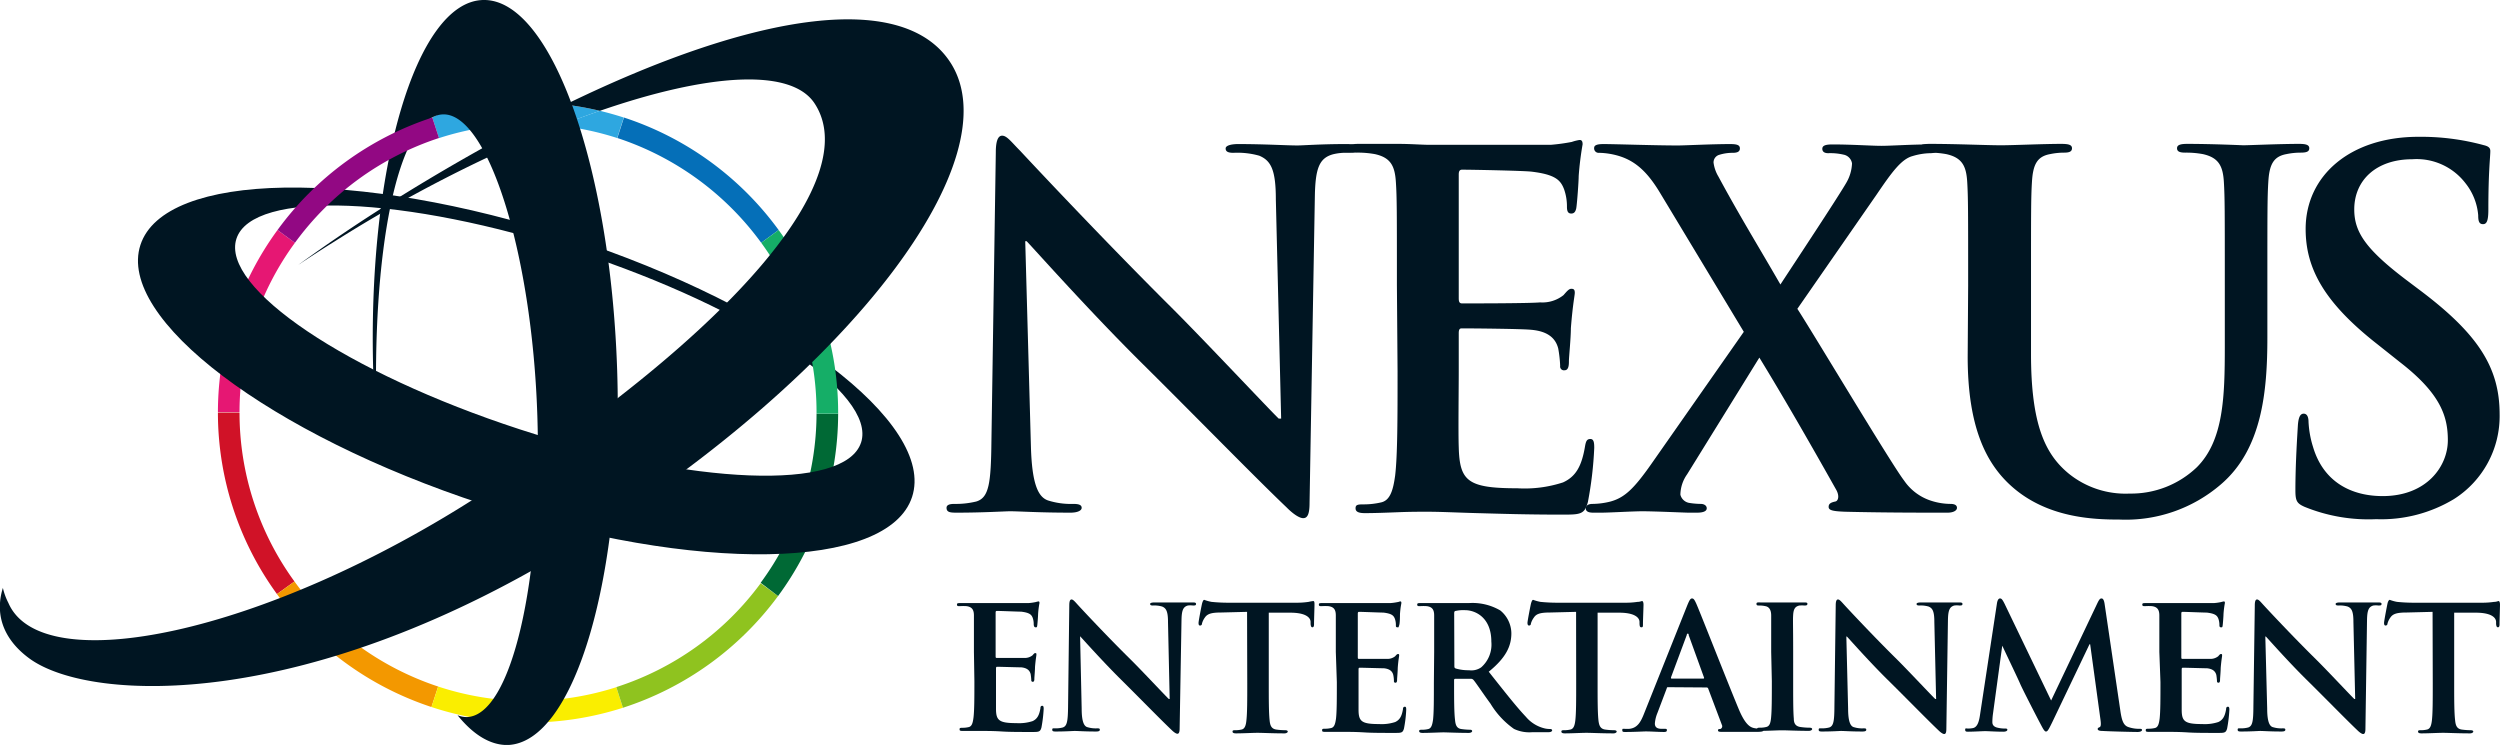
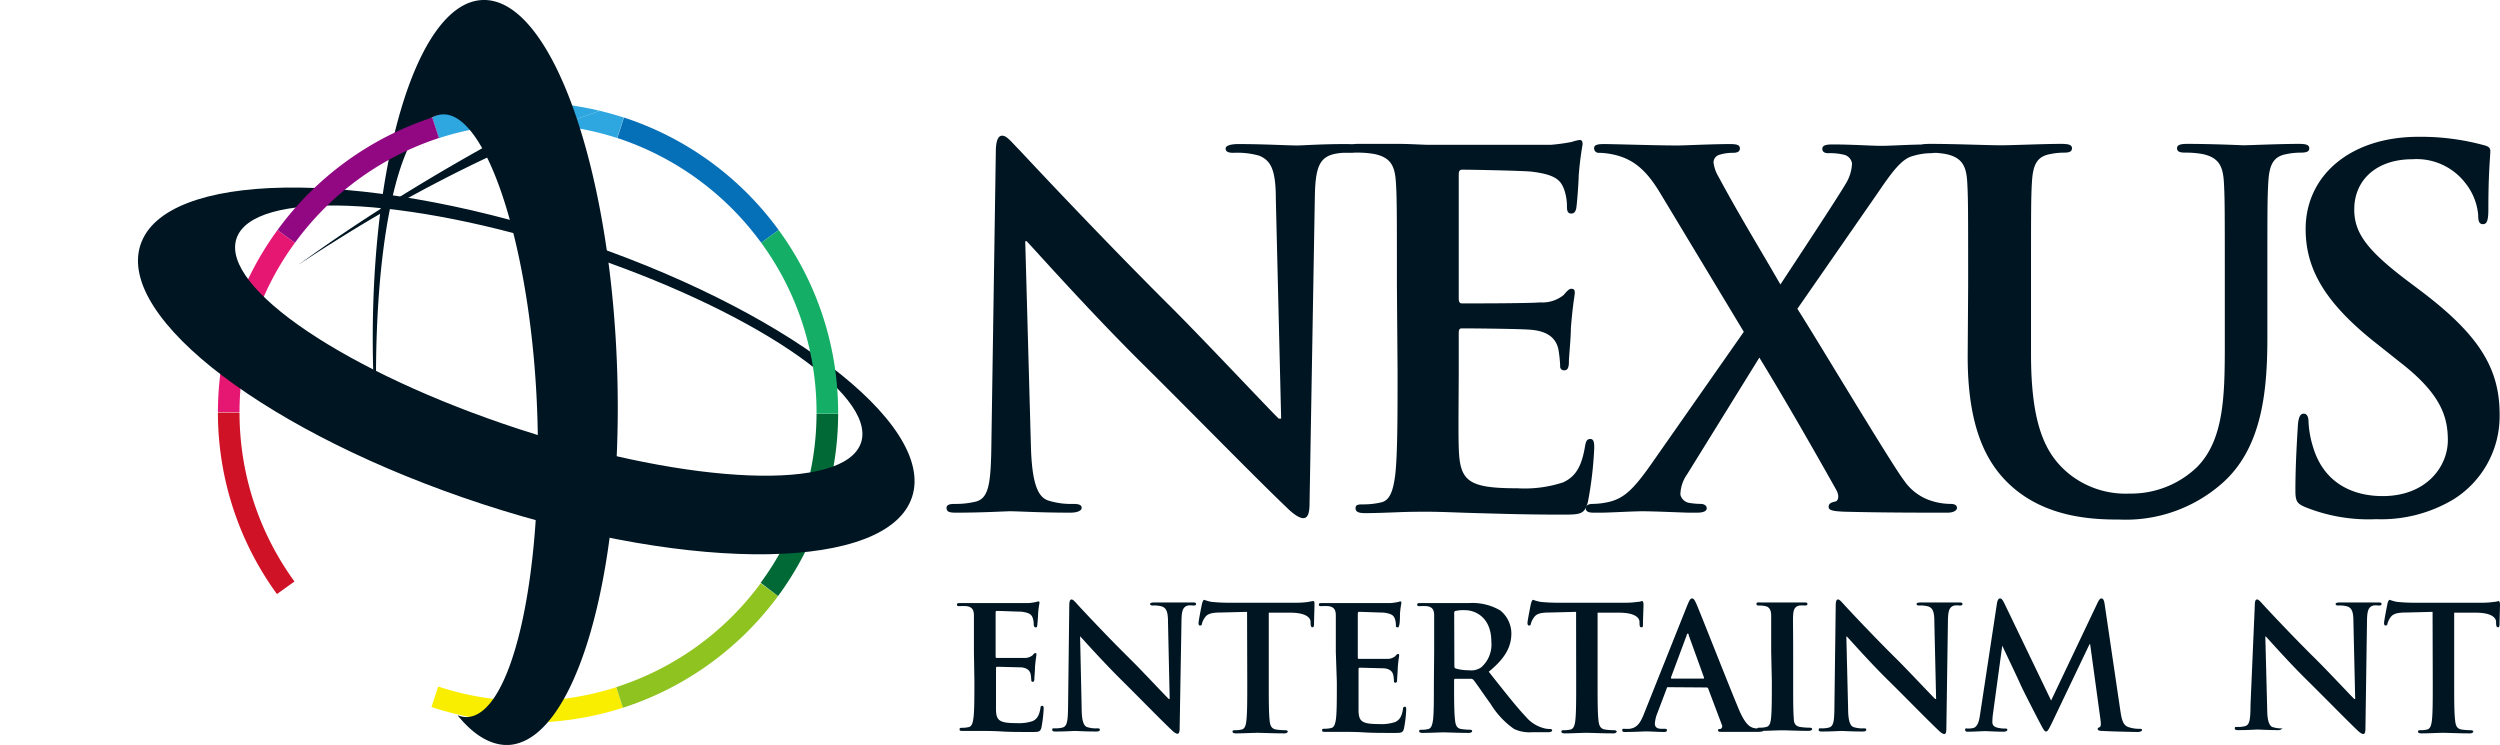
<svg xmlns="http://www.w3.org/2000/svg" viewBox="0 0 268.45 79.99">
  <defs>
    <style>.cls-1{fill:#001522;}.cls-2{fill:#2ea7e0;}.cls-3{fill:#e61773;}.cls-4{fill:#d01227;}.cls-5{fill:#f39800;}.cls-6{fill:#faee00;}.cls-7{fill:#8fc31f;}.cls-8{fill:#006935;}.cls-9{fill:#056fb8;}.cls-10{fill:#15ae67;}.cls-11{fill:#920883;}</style>
  </defs>
  <title>Asset 1</title>
  <g id="Layer_2" data-name="Layer 2">
    <g id="レイヤー_1" data-name="レイヤー 1">
      <path class="cls-1" d="M110.7,47.93c.11,4.09.79,5.45,1.84,5.81a8.15,8.15,0,0,0,2.72.37c.58,0,.89.11.89.42s-.47.52-1.2.52c-3.41,0-5.5-.15-6.5-.15-.47,0-2.93.15-5.65.15-.68,0-1.16,0-1.16-.52,0-.31.32-.42.84-.42a9.28,9.28,0,0,0,2.36-.26c1.36-.42,1.57-1.94,1.62-6.49l.47-31c0-1,.16-1.79.68-1.79s1,.69,1.94,1.63c.63.68,8.59,9.21,16.23,16.81,3.57,3.56,10.64,11.1,11.53,11.94h.26L137,21.43c0-3.19-.52-4.18-1.78-4.71a8.61,8.61,0,0,0-2.77-.31c-.63,0-.84-.16-.84-.47s.58-.47,1.36-.47c2.72,0,5.24.15,6.34.15.57,0,2.56-.15,5.13-.15.68,0,1.2,0,1.2.47s-.31.47-.94.47a5.62,5.62,0,0,0-1.57.16c-1.47.41-1.88,1.51-1.94,4.45l-.57,33c0,1.15-.21,1.62-.68,1.62s-1.21-.57-1.78-1.15c-3.3-3.14-10-10-15.45-15.4-5.71-5.65-11.52-12.2-12.47-13.19h-.15Z" />
      <path class="cls-1" d="M150,30.65c0-8,0-9.42-.11-11.1s-.52-2.62-2.25-3a10.32,10.32,0,0,0-2-.16c-.58,0-.89-.11-.89-.47s.37-.47,1.15-.47c1.42,0,2.93,0,4.24,0s2.57.1,3.3.1c1.68,0,12.1,0,13.09,0a20.57,20.57,0,0,0,2.25-.31,4.49,4.49,0,0,1,.84-.21c.27,0,.32.21.32.47a33.75,33.75,0,0,0-.42,3.4c0,.53-.16,2.83-.26,3.46-.06.26-.16.57-.53.57s-.47-.26-.47-.73a5.58,5.58,0,0,0-.31-1.88c-.37-.95-.89-1.58-3.51-1.89-.89-.1-6.39-.21-7.44-.21-.26,0-.36.16-.36.52V32c0,.37.05.58.36.58,1.16,0,7.18,0,8.38-.11a3.63,3.63,0,0,0,2.51-.78c.37-.42.58-.68.84-.68s.37.1.37.42-.21,1.15-.42,3.82c0,1.05-.21,3.14-.21,3.51s0,1-.47,1a.41.41,0,0,1-.47-.47,13,13,0,0,0-.21-1.88c-.26-1-1-1.84-2.93-2-1-.1-6.18-.15-7.44-.15-.26,0-.31.21-.31.52v4.14c0,1.78-.06,6.6,0,8.11.1,3.62.94,4.4,6.28,4.4a13.24,13.24,0,0,0,4.92-.63c1.36-.62,2-1.72,2.36-3.87.1-.58.21-.79.58-.79s.41.42.41.95a40,40,0,0,1-.68,5.81c-.36,1.36-.83,1.36-2.82,1.36-3.93,0-6.81-.1-9.06-.16s-3.88-.15-5.45-.15c-.58,0-1.73,0-3,.05s-2.57.1-3.62.1c-.68,0-1-.15-1-.52s.21-.42.84-.42a8.24,8.24,0,0,0,1.89-.21c1-.21,1.31-1.36,1.52-2.88.26-2.2.26-6.33.26-11.15Z" />
      <path class="cls-1" d="M193,33.16c1.67,2.57,10.15,16.76,11.46,18.44a5.58,5.58,0,0,0,3,2.2,6.87,6.87,0,0,0,2,.31c.37,0,.68.11.68.42s-.42.52-1,.52h-1.57c-1.26,0-5.4,0-9.43-.1-1.36-.05-1.78-.16-1.78-.52s.26-.48.73-.58c.26-.05.47-.52.11-1.21-2.88-5.13-5.87-10.31-8.28-14.24l-7.75,12.52a3.89,3.89,0,0,0-.73,2.2,1.18,1.18,0,0,0,1,.89,8.17,8.17,0,0,0,1.2.1c.31,0,.63.16.63.47s-.37.47-1.05.47h-.94c-.32,0-3.61-.15-4.92-.15-1,0-3.56.15-4.4.15h-.89c-.53,0-.79-.15-.79-.47s.32-.47.73-.47a8.11,8.11,0,0,0,1.94-.26c1.52-.42,2.52-1.41,4.3-3.93l10-14.29-9-14.93c-1.26-2.09-2.51-3.35-4.34-3.93a8,8,0,0,0-2.2-.36.48.48,0,0,1-.53-.53c0-.31.37-.41,1-.41,1.26,0,5.5.15,8,.15.73,0,3.66-.15,5.6-.15.73,0,1.05.1,1.05.47s-.32.47-.79.47a4.77,4.77,0,0,0-1.41.21.85.85,0,0,0-.63.84,3.89,3.89,0,0,0,.53,1.51c2.25,4.19,4.6,8,6.65,11.58,1.51-2.31,6.33-9.59,7.12-11a4.48,4.48,0,0,0,.57-2,1.13,1.13,0,0,0-.89-.94,6.28,6.28,0,0,0-1.67-.16c-.32,0-.63-.11-.63-.47s.37-.47,1.1-.47c2,0,4.24.15,5.24.15s3.19-.15,5.13-.15c.57,0,.94.15.94.47s-.31.47-.84.47a7,7,0,0,0-1.88.31c-1.21.32-2.26,1.78-3.83,4.09Z" />
      <path class="cls-1" d="M211.34,30.65c0-8,0-9.42-.1-11.1s-.52-2.62-2.25-3a10.32,10.32,0,0,0-2-.16c-.58,0-.89-.11-.89-.47s.36-.47,1.15-.47c2.77,0,6.07.15,7.64.15,1.26,0,4.56-.15,6.44-.15.79,0,1.16.1,1.16.47s-.32.47-.84.47a7.49,7.49,0,0,0-1.52.16c-1.41.26-1.83,1.15-1.94,3-.1,1.68-.1,3.14-.1,11.1V38c0,7.6,1.52,10.79,4.08,12.88A9.7,9.7,0,0,0,228.68,53a10.22,10.22,0,0,0,7.22-2.83c2.88-2.88,3-7.59,3-13V30.65c0-8,0-9.42-.1-11.1s-.53-2.62-2.25-3a9.73,9.73,0,0,0-1.89-.16c-.58,0-.89-.11-.89-.47s.37-.47,1.1-.47c2.67,0,6,.15,6,.15.63,0,3.93-.15,6-.15.73,0,1.1.1,1.1.47s-.31.47-.94.47a7.49,7.49,0,0,0-1.52.16c-1.41.26-1.83,1.15-1.94,3-.1,1.68-.1,3.14-.1,11.1v5.6c0,5.82-.58,12-5,15.77a15.65,15.65,0,0,1-10.89,3.77c-2.77,0-7.8-.16-11.63-3.62-2.66-2.4-4.66-6.28-4.66-13.87Z" />
      <path class="cls-1" d="M247.48,54.43c-.84-.37-1-.63-1-1.79,0-2.87.21-6,.26-6.86s.21-1.36.63-1.36.52.47.52.89a10.64,10.64,0,0,0,.48,2.67c1.15,3.88,4.24,5.29,7.48,5.29,4.72,0,7-3.19,7-6,0-2.56-.78-5-5.13-8.37L255.33,37c-5.76-4.5-7.75-8.17-7.75-12.41,0-5.76,4.82-9.9,12.1-9.9a25.58,25.58,0,0,1,7,.89c.47.11.73.26.73.63,0,.68-.21,2.2-.21,6.28,0,1.16-.15,1.58-.57,1.58s-.52-.32-.52-.95a6.36,6.36,0,0,0-1.37-3.45,6.6,6.6,0,0,0-5.7-2.57c-3.88,0-6.24,2.25-6.24,5.39,0,2.41,1.21,4.25,5.56,7.55l1.46,1.1c6.34,4.76,8.59,8.37,8.59,13.35a10.54,10.54,0,0,1-4.92,9.11,15.11,15.11,0,0,1-8.33,2.15A18.18,18.18,0,0,1,247.48,54.43Z" />
      <path class="cls-1" d="M104.58,70c0-2.8,0-3.32,0-3.91s-.19-.92-.79-1a4.57,4.57,0,0,0-.72,0c-.2,0-.31,0-.31-.17s.12-.16.4-.16l1.49,0,1.16,0c.59,0,4.26,0,4.61,0a5.47,5.47,0,0,0,.79-.11,2.64,2.64,0,0,1,.3-.07c.09,0,.11.07.11.17a9.83,9.83,0,0,0-.15,1.19c0,.19-.06,1-.09,1.22s-.06.2-.19.2S111,67.21,111,67a2,2,0,0,0-.11-.66c-.13-.33-.32-.55-1.24-.66-.31,0-2.25-.08-2.61-.08-.1,0-.13.06-.13.19v4.66c0,.13,0,.2.13.2.4,0,2.52,0,2.94,0a1.33,1.33,0,0,0,.89-.28c.13-.15.2-.24.29-.24s.13,0,.13.15-.07.4-.15,1.34c0,.37-.07,1.11-.07,1.24s0,.35-.16.35a.15.15,0,0,1-.17-.17,6.22,6.22,0,0,0-.07-.66c-.1-.37-.35-.65-1-.72-.35,0-2.17-.06-2.61-.06-.09,0-.11.08-.11.19v1.45c0,.63,0,2.32,0,2.86,0,1.27.33,1.55,2.21,1.55a4.69,4.69,0,0,0,1.73-.22c.48-.23.7-.61.83-1.37,0-.2.07-.27.2-.27s.15.14.15.33a14.78,14.78,0,0,1-.24,2c-.13.48-.3.48-1,.48-1.38,0-2.39,0-3.18-.05s-1.37-.06-1.92-.06c-.2,0-.61,0-1.05,0s-.9,0-1.27,0-.37-.06-.37-.19.07-.15.3-.15a2.89,2.89,0,0,0,.66-.07c.37-.07.46-.48.53-1,.1-.78.1-2.23.1-3.93Z" />
      <path class="cls-1" d="M116.15,76.09c0,1.44.27,1.92.64,2a3,3,0,0,0,1,.12c.2,0,.31,0,.31.15s-.16.19-.42.19c-1.2,0-1.93-.06-2.28-.06-.17,0-1,.06-2,.06-.24,0-.41,0-.41-.19s.11-.15.3-.15a2.91,2.91,0,0,0,.82-.09c.48-.15.56-.68.58-2.28L114.82,65c0-.37.06-.63.24-.63s.37.24.68.58,3,3.24,5.71,5.91c1.26,1.25,3.74,3.91,4.06,4.2h.09l-.18-8.27c0-1.13-.19-1.48-.63-1.66a3,3,0,0,0-1-.11c-.22,0-.29-.06-.29-.17s.2-.16.48-.16c1,0,1.84,0,2.23,0,.2,0,.9,0,1.8,0,.24,0,.42,0,.42.16s-.11.17-.33.17a2.2,2.2,0,0,0-.55,0c-.52.15-.66.54-.68,1.57l-.2,11.63c0,.4-.08.57-.24.57s-.43-.21-.63-.41c-1.16-1.1-3.52-3.52-5.43-5.41s-4.06-4.3-4.39-4.65h0Z" />
      <path class="cls-1" d="M133.91,65.7l-2.74.07c-1.07,0-1.51.13-1.79.54a2,2,0,0,0-.31.64c0,.15-.09.22-.21.22s-.16-.09-.16-.29.35-2,.39-2.12.11-.35.22-.35a4.35,4.35,0,0,0,.79.22,17.72,17.72,0,0,0,1.84.09h7.3a8.47,8.47,0,0,0,1.27-.09,5.07,5.07,0,0,1,.5-.09c.12,0,.14.11.14.39s-.05,1.65-.05,2.13c0,.19-.06.3-.17.3s-.18-.09-.2-.37l0-.2c0-.48-.53-1-2.17-1l-2.32,0v7.55c0,1.7,0,3.15.09,4,.05.51.16.92.72,1a7,7,0,0,0,.94.07c.2,0,.29.06.29.15s-.15.19-.35.19c-1.22,0-2.38-.06-2.89-.06s-1.59.06-2.32.06c-.24,0-.37-.06-.37-.19s.07-.15.29-.15a2.92,2.92,0,0,0,.67-.07c.37-.07.48-.48.53-1,.09-.78.09-2.23.09-3.93Z" />
      <path class="cls-1" d="M143.44,70c0-2.8,0-3.32,0-3.91s-.18-.92-.79-1a4.57,4.57,0,0,0-.72,0c-.2,0-.31,0-.31-.17s.13-.16.4-.16l1.5,0,1.16,0c.59,0,4.25,0,4.6,0a5.66,5.66,0,0,0,.8-.11c.09,0,.2-.07.29-.07s.11.07.11.17-.09.35-.15,1.19c0,.19,0,1-.09,1.22s0,.2-.18.2-.17-.09-.17-.26a2,2,0,0,0-.11-.66c-.13-.33-.31-.55-1.23-.66-.32,0-2.25-.08-2.62-.08-.09,0-.13.06-.13.19v4.66c0,.13,0,.2.13.2.41,0,2.52,0,3,0a1.3,1.3,0,0,0,.88-.28c.13-.15.21-.24.3-.24s.13,0,.13.15-.08.4-.15,1.34c0,.37-.07,1.11-.07,1.24s0,.35-.17.35a.15.15,0,0,1-.17-.17,3.37,3.37,0,0,0-.07-.66c-.09-.37-.35-.65-1-.72-.35,0-2.18-.06-2.62-.06-.09,0-.11.08-.11.19v1.45c0,.63,0,2.32,0,2.86,0,1.27.33,1.55,2.21,1.55a4.66,4.66,0,0,0,1.73-.22c.48-.23.7-.61.83-1.37,0-.2.08-.27.21-.27s.14.14.14.33a13.39,13.39,0,0,1-.24,2c-.13.48-.29.48-1,.48-1.38,0-2.4,0-3.19-.05s-1.36-.06-1.91-.06c-.21,0-.61,0-1.06,0s-.9,0-1.27,0-.36-.06-.36-.19.07-.15.29-.15a2.76,2.76,0,0,0,.66-.07c.37-.07.46-.48.54-1,.09-.78.09-2.23.09-3.93Z" />
      <path class="cls-1" d="M154,70c0-2.8,0-3.32,0-3.91s-.18-.92-.79-1a4.57,4.57,0,0,0-.72,0c-.2,0-.31,0-.31-.17s.13-.16.41-.16c1,0,2.13,0,2.52,0,.63,0,2,0,2.6,0a5.91,5.91,0,0,1,3.39.79A3.21,3.21,0,0,1,162.29,68c0,1.37-.57,2.62-2.43,4.13,1.64,2.06,2.91,3.7,4,4.85a3.77,3.77,0,0,0,2.07,1.25,2.56,2.56,0,0,0,.51.05c.15,0,.23.06.23.15s-.13.19-.35.19h-1.75a3.85,3.85,0,0,1-2-.35,9,9,0,0,1-2.52-2.71c-.74-1-1.58-2.27-1.82-2.54a.38.38,0,0,0-.34-.13l-1.6,0a.13.13,0,0,0-.15.15v.25c0,1.72,0,3.17.1,4,.05.53.16.94.72,1a7.54,7.54,0,0,0,.9.07c.15,0,.22.06.22.15s-.13.19-.37.19c-1.07,0-2.43-.06-2.71-.06s-1.51.06-2.25.06c-.23,0-.36-.06-.36-.19s.07-.15.29-.15a2.76,2.76,0,0,0,.66-.07c.37-.07.46-.48.54-1,.09-.78.09-2.23.09-3.93Zm2.17,1.46c0,.2,0,.27.17.33a4.84,4.84,0,0,0,1.4.18,1.84,1.84,0,0,0,1.31-.31,3.25,3.25,0,0,0,1.09-2.76c0-2.62-1.74-3.38-2.82-3.38a3.75,3.75,0,0,0-1,.08c-.13,0-.17.11-.17.26Z" />
      <path class="cls-1" d="M169.24,65.7l-2.75.07c-1.07,0-1.51.13-1.78.54a2.07,2.07,0,0,0-.32.64c0,.15-.09.22-.2.22s-.17-.09-.17-.29.35-2,.39-2.12.11-.35.22-.35a4.63,4.63,0,0,0,.79.22,18.06,18.06,0,0,0,1.85.09h7.29a8.35,8.35,0,0,0,1.27-.09c.28,0,.43-.09.5-.09s.15.11.15.39-.06,1.65-.06,2.13c0,.19,0,.3-.16.3s-.19-.09-.21-.37v-.2c0-.48-.54-1-2.18-1l-2.32,0v7.55c0,1.7,0,3.15.09,4,.06.51.17.92.72,1a7.16,7.16,0,0,0,.94.07c.2,0,.3.06.3.15s-.15.19-.35.19c-1.22,0-2.38-.06-2.9-.06s-1.58.06-2.32.06c-.24,0-.37-.06-.37-.19s.08-.15.3-.15a2.83,2.83,0,0,0,.66-.07c.37-.07.48-.48.54-1,.09-.78.09-2.23.09-3.93Z" />
      <path class="cls-1" d="M179.13,73.79c-.09,0-.13,0-.16.14l-1,2.64a3.63,3.63,0,0,0-.27,1.12c0,.33.16.57.73.57h.28c.22,0,.28,0,.28.15s-.11.19-.32.19c-.59,0-1.38-.06-1.95-.06-.2,0-1.22.06-2.17.06-.24,0-.35,0-.35-.19s.07-.15.22-.15a5.3,5.3,0,0,0,.57,0c.85-.11,1.2-.74,1.56-1.66L181.18,65c.22-.53.33-.74.51-.74s.28.17.47.59c.44,1,3.39,8.53,4.56,11.33.7,1.66,1.24,1.92,1.63,2a3.61,3.61,0,0,0,.77.07c.15,0,.24,0,.24.15s-.17.19-.85.19-2,0-3.48,0c-.33,0-.55,0-.55-.15s.07-.15.25-.16a.31.31,0,0,0,.17-.43l-1.47-3.9a.18.18,0,0,0-.19-.13Zm3.76-.92c.09,0,.11-.06.09-.11l-1.65-4.56c0-.07,0-.16-.1-.16s-.09.09-.11.16l-1.69,4.54c0,.07,0,.13.07.13Z" />
      <path class="cls-1" d="M190.19,70c0-2.8,0-3.32,0-3.91s-.22-.93-.62-1a2.87,2.87,0,0,0-.67-.07c-.18,0-.29,0-.29-.18s.15-.15.44-.15c.7,0,1.86,0,2.4,0s1.54,0,2.24,0c.24,0,.39,0,.39.15s-.11.18-.29.18a4,4,0,0,0-.56,0c-.49.1-.64.41-.68,1s0,1.11,0,3.91v3.24c0,1.79,0,3.24.07,4,0,.5.18.83.74.9a7,7,0,0,0,.94.07c.2,0,.29.06.29.15s-.15.19-.35.19c-1.22,0-2.38-.06-2.87-.06s-1.59.06-2.32.06c-.24,0-.37-.06-.37-.19s.07-.15.29-.15a2.76,2.76,0,0,0,.66-.07c.37-.07.48-.39.54-.92.09-.78.09-2.23.09-4Z" />
      <path class="cls-1" d="M198.45,76.09c0,1.44.27,1.92.64,2a2.91,2.91,0,0,0,1,.12c.2,0,.31,0,.31.15s-.16.19-.42.19c-1.2,0-1.94-.06-2.29-.06-.16,0-1,.06-2,.06-.24,0-.4,0-.4-.19s.11-.15.29-.15a3,3,0,0,0,.83-.09c.48-.15.56-.68.57-2.28L197.12,65c0-.37.06-.63.24-.63s.37.24.68.58,3,3.24,5.71,5.91c1.25,1.25,3.74,3.91,4.06,4.2h.09l-.19-8.27c0-1.13-.18-1.48-.62-1.66a3,3,0,0,0-1-.11c-.22,0-.29-.06-.29-.17s.2-.16.47-.16c1,0,1.85,0,2.23,0,.21,0,.91,0,1.81,0,.24,0,.42,0,.42.16s-.11.17-.33.17a2.2,2.2,0,0,0-.55,0c-.52.15-.66.54-.68,1.57L209,78.25c0,.4-.07.57-.23.57s-.43-.21-.63-.41c-1.16-1.1-3.52-3.52-5.44-5.41s-4.05-4.3-4.38-4.65h-.06Z" />
      <path class="cls-1" d="M214.44,64.74c.06-.31.17-.48.32-.48s.25.09.49.57l5,10.39,5-10.52c.15-.29.24-.44.41-.44s.27.19.33.57l1.68,11.39c.16,1.16.35,1.69.9,1.86a3.49,3.49,0,0,0,1.14.18c.17,0,.3,0,.3.13s-.22.21-.48.21c-.46,0-3-.06-3.74-.11-.43,0-.54-.1-.54-.21s.08-.14.21-.2.16-.28.09-.79l-1.11-8.11h-.07l-4,8.37c-.42.86-.51,1-.68,1s-.35-.37-.64-.92c-.45-.85-1.9-3.67-2.12-4.19s-1.27-2.7-1.92-4.09H215l-1,7.34a6.67,6.67,0,0,0-.06.86c0,.35.24.52.56.59a3.17,3.17,0,0,0,.77.09c.15,0,.28,0,.28.13s-.17.21-.44.21c-.78,0-1.61-.06-1.94-.06s-1.23.06-1.82.06c-.19,0-.33,0-.33-.21s.11-.13.29-.13a2.55,2.55,0,0,0,.55-.05c.52-.11.67-.83.76-1.46Z" />
-       <path class="cls-1" d="M231.87,70c0-2.8,0-3.32,0-3.91s-.19-.92-.79-1a4.57,4.57,0,0,0-.72,0c-.2,0-.32,0-.32-.17s.13-.16.41-.16l1.49,0,1.16,0c.59,0,4.26,0,4.61,0a5.47,5.47,0,0,0,.79-.11,2.64,2.64,0,0,1,.3-.07c.09,0,.11.07.11.17a9.83,9.83,0,0,0-.15,1.19c0,.19-.06,1-.09,1.22s-.06.2-.19.2-.16-.09-.16-.26a2,2,0,0,0-.11-.66c-.13-.33-.32-.55-1.24-.66-.31,0-2.25-.08-2.61-.08-.1,0-.13.06-.13.19v4.66c0,.13,0,.2.13.2.4,0,2.52,0,2.94,0a1.33,1.33,0,0,0,.89-.28c.13-.15.2-.24.29-.24s.13,0,.13.15-.07.4-.15,1.34c0,.37-.07,1.11-.07,1.24s0,.35-.17.35a.15.15,0,0,1-.16-.17,6.22,6.22,0,0,0-.07-.66c-.1-.37-.35-.65-1-.72-.35,0-2.17-.06-2.61-.06-.09,0-.11.08-.11.19v1.45c0,.63,0,2.32,0,2.86,0,1.27.33,1.55,2.21,1.55a4.69,4.69,0,0,0,1.73-.22c.48-.23.7-.61.83-1.37,0-.2.07-.27.2-.27s.15.14.15.33a14.78,14.78,0,0,1-.24,2c-.13.48-.3.48-1,.48-1.38,0-2.39,0-3.18-.05s-1.37-.06-1.92-.06c-.2,0-.61,0-1,0s-.9,0-1.27,0-.37-.06-.37-.19.07-.15.3-.15a2.89,2.89,0,0,0,.66-.07c.37-.07.46-.48.53-1,.09-.78.09-2.23.09-3.93Z" />
-       <path class="cls-1" d="M243.45,76.09c0,1.44.27,1.92.64,2a3,3,0,0,0,1,.12c.2,0,.31,0,.31.15s-.16.19-.42.19c-1.2,0-1.94-.06-2.29-.06-.16,0-1,.06-2,.06-.24,0-.41,0-.41-.19s.11-.15.29-.15a3,3,0,0,0,.83-.09c.48-.15.56-.68.57-2.28L242.12,65c0-.37.06-.63.24-.63s.37.24.68.58,3,3.24,5.71,5.91c1.26,1.25,3.74,3.91,4.06,4.2h.09l-.19-8.27c0-1.13-.18-1.48-.62-1.66a3,3,0,0,0-1-.11c-.22,0-.29-.06-.29-.17s.2-.16.47-.16c1,0,1.85,0,2.23,0,.21,0,.91,0,1.81,0,.24,0,.42,0,.42.16s-.11.17-.33.17a2.2,2.2,0,0,0-.55,0c-.52.15-.66.54-.68,1.57L254,78.25c0,.4-.08.57-.24.57s-.43-.21-.63-.41c-1.16-1.1-3.52-3.52-5.44-5.41s-4.05-4.3-4.38-4.65h-.06Z" />
+       <path class="cls-1" d="M243.45,76.09c0,1.44.27,1.92.64,2a3,3,0,0,0,1,.12s-.16.19-.42.19c-1.2,0-1.94-.06-2.29-.06-.16,0-1,.06-2,.06-.24,0-.41,0-.41-.19s.11-.15.29-.15a3,3,0,0,0,.83-.09c.48-.15.56-.68.57-2.28L242.12,65c0-.37.06-.63.24-.63s.37.24.68.58,3,3.24,5.71,5.91c1.26,1.25,3.74,3.91,4.06,4.2h.09l-.19-8.27c0-1.13-.18-1.48-.62-1.66a3,3,0,0,0-1-.11c-.22,0-.29-.06-.29-.17s.2-.16.47-.16c1,0,1.85,0,2.23,0,.21,0,.91,0,1.81,0,.24,0,.42,0,.42.16s-.11.17-.33.17a2.2,2.2,0,0,0-.55,0c-.52.15-.66.54-.68,1.57L254,78.25c0,.4-.08.57-.24.57s-.43-.21-.63-.41c-1.16-1.1-3.52-3.52-5.44-5.41s-4.05-4.3-4.38-4.65h-.06Z" />
      <path class="cls-1" d="M261.21,65.7l-2.74.07c-1.07,0-1.51.13-1.79.54a2,2,0,0,0-.31.64c0,.15-.1.22-.21.22s-.16-.09-.16-.29.35-2,.38-2.12.12-.35.23-.35a4.35,4.35,0,0,0,.79.22,17.72,17.72,0,0,0,1.84.09h7.3a8.47,8.47,0,0,0,1.27-.09c.27,0,.42-.09.49-.09s.15.11.15.39-.05,1.65-.05,2.13c0,.19-.06.3-.17.3s-.18-.09-.2-.37l0-.2c0-.48-.53-1-2.17-1l-2.33,0v7.55c0,1.7,0,3.15.1,4,.05.51.16.92.71,1a7.3,7.3,0,0,0,.94.07c.21,0,.3.06.3.15s-.15.19-.35.19c-1.22,0-2.38-.06-2.89-.06s-1.59.06-2.32.06c-.24,0-.37-.06-.37-.19s.07-.15.29-.15a2.76,2.76,0,0,0,.66-.07c.37-.07.48-.48.54-1,.09-.78.09-2.23.09-3.93Z" />
      <path class="cls-2" d="M66.27,14.82l.71-2.2c-.84-.27-1.69-.51-2.56-.72-1.39.48-2.83,1-4.3,1.6A31.29,31.29,0,0,1,66.27,14.82Z" />
      <path class="cls-2" d="M56.61,13.31h.09a29.65,29.65,0,0,1,3.42.19c1.47-.58,2.91-1.12,4.3-1.6a34.47,34.47,0,0,0-3.7-.67C59.37,11.89,58,12.59,56.61,13.31Z" />
      <path class="cls-2" d="M56.7,11c-3.58,0-8.4.43-10.28,1.63l.72,2.2a30.93,30.93,0,0,1,9.47-1.51c1.39-.72,2.76-1.42,4.11-2.08A33.38,33.38,0,0,0,56.7,11Z" />
      <path class="cls-3" d="M31.67,26.07,29.8,24.7a33.17,33.17,0,0,0-6.4,19.54h2.32A30.76,30.76,0,0,1,31.67,26.07Z" />
      <path class="cls-4" d="M25.72,44.29v0H23.4v0a33.09,33.09,0,0,0,6.34,19.5l1.88-1.35A30.79,30.79,0,0,1,25.72,44.29Z" />
-       <path class="cls-5" d="M31.62,62.44l-1.88,1.35A33.42,33.42,0,0,0,46.33,75.92l.72-2.2A31.13,31.13,0,0,1,31.62,62.44Z" />
      <path class="cls-6" d="M56.7,75.27a30.82,30.82,0,0,1-9.65-1.55l-.72,2.2A33,33,0,0,0,56.7,77.59,33.33,33.33,0,0,0,66.89,76l-.71-2.21A30.94,30.94,0,0,1,56.7,75.27Z" />
      <path class="cls-7" d="M66.18,73.78,66.89,76A33.47,33.47,0,0,0,83.55,64l-1.87-1.37A31,31,0,0,1,66.18,73.78Z" />
      <path class="cls-8" d="M81.68,62.58,83.55,64A33.05,33.05,0,0,0,90,44.43H87.68A30.74,30.74,0,0,1,81.68,62.58Z" />
      <path class="cls-9" d="M81.74,26.07l1.87-1.37A33.38,33.38,0,0,0,67,12.62l-.71,2.2A31.14,31.14,0,0,1,81.74,26.07Z" />
      <path class="cls-1" d="M61.18,25.52c-22.88-7.47-43.52-7.12-46.1.78S29,46.67,51.84,54.14s43.52,7.12,46.1-.78S84.07,33,61.18,25.52Zm31.28,22c-1.72,5.26-18.12,4.62-36.65-1.42S23.67,30.89,25.39,25.63,43.51,21,62,27.06,94.18,42.27,92.46,47.53Z" />
      <path class="cls-1" d="M51.89,0c-7.23.15-12.51,18.18-11.8,40.27.08,2.65.25,5.24.49,7.74,0-1-.1-2-.13-3-.57-17.74,2.18-32.31,7-32.72s9.68,14.62,10.25,32.36S54.9,76.85,50.13,77a2.65,2.65,0,0,1-1-.2C50.79,78.86,52.6,80,54.47,80,61.7,79.83,67,61.8,66.27,39.72S59.12-.15,51.89,0Z" />
      <path class="cls-10" d="M83.61,24.7l-1.87,1.37a30.81,30.81,0,0,1,5.94,18.22v.13H90v-.14A33.15,33.15,0,0,0,83.61,24.7Z" />
      <path class="cls-11" d="M47.14,14.82l-.72-2.2A33.39,33.39,0,0,0,29.8,24.7l1.87,1.37A31.1,31.1,0,0,1,47.14,14.82Z" />
      <path class="cls-1" d="M56.61,13.31C52,15.73,47.1,18.52,42.09,21.66c-3.52,2.2-6.88,4.48-10.07,6.79,1.29-.86,2.6-1.71,3.95-2.55A151.81,151.81,0,0,1,60.12,13.5a29.65,29.65,0,0,0-3.42-.19Z" />
-       <path class="cls-1" d="M102.13,6.83c-4.94-7.89-20.8-5.64-41.41,4.4a34.47,34.47,0,0,1,3.7.67c11.56-4,20.42-4.62,23-.87C92.82,19,79,35.43,51.66,53.09,28.31,68.18,4.46,73,.9,64.74a6.89,6.89,0,0,1-.59-1.61c-1,3.21.41,5.83,2.92,7.63,6.63,4.73,30,5.66,59.32-12.72S108.47,17,102.13,6.83Z" />
    </g>
  </g>
</svg>